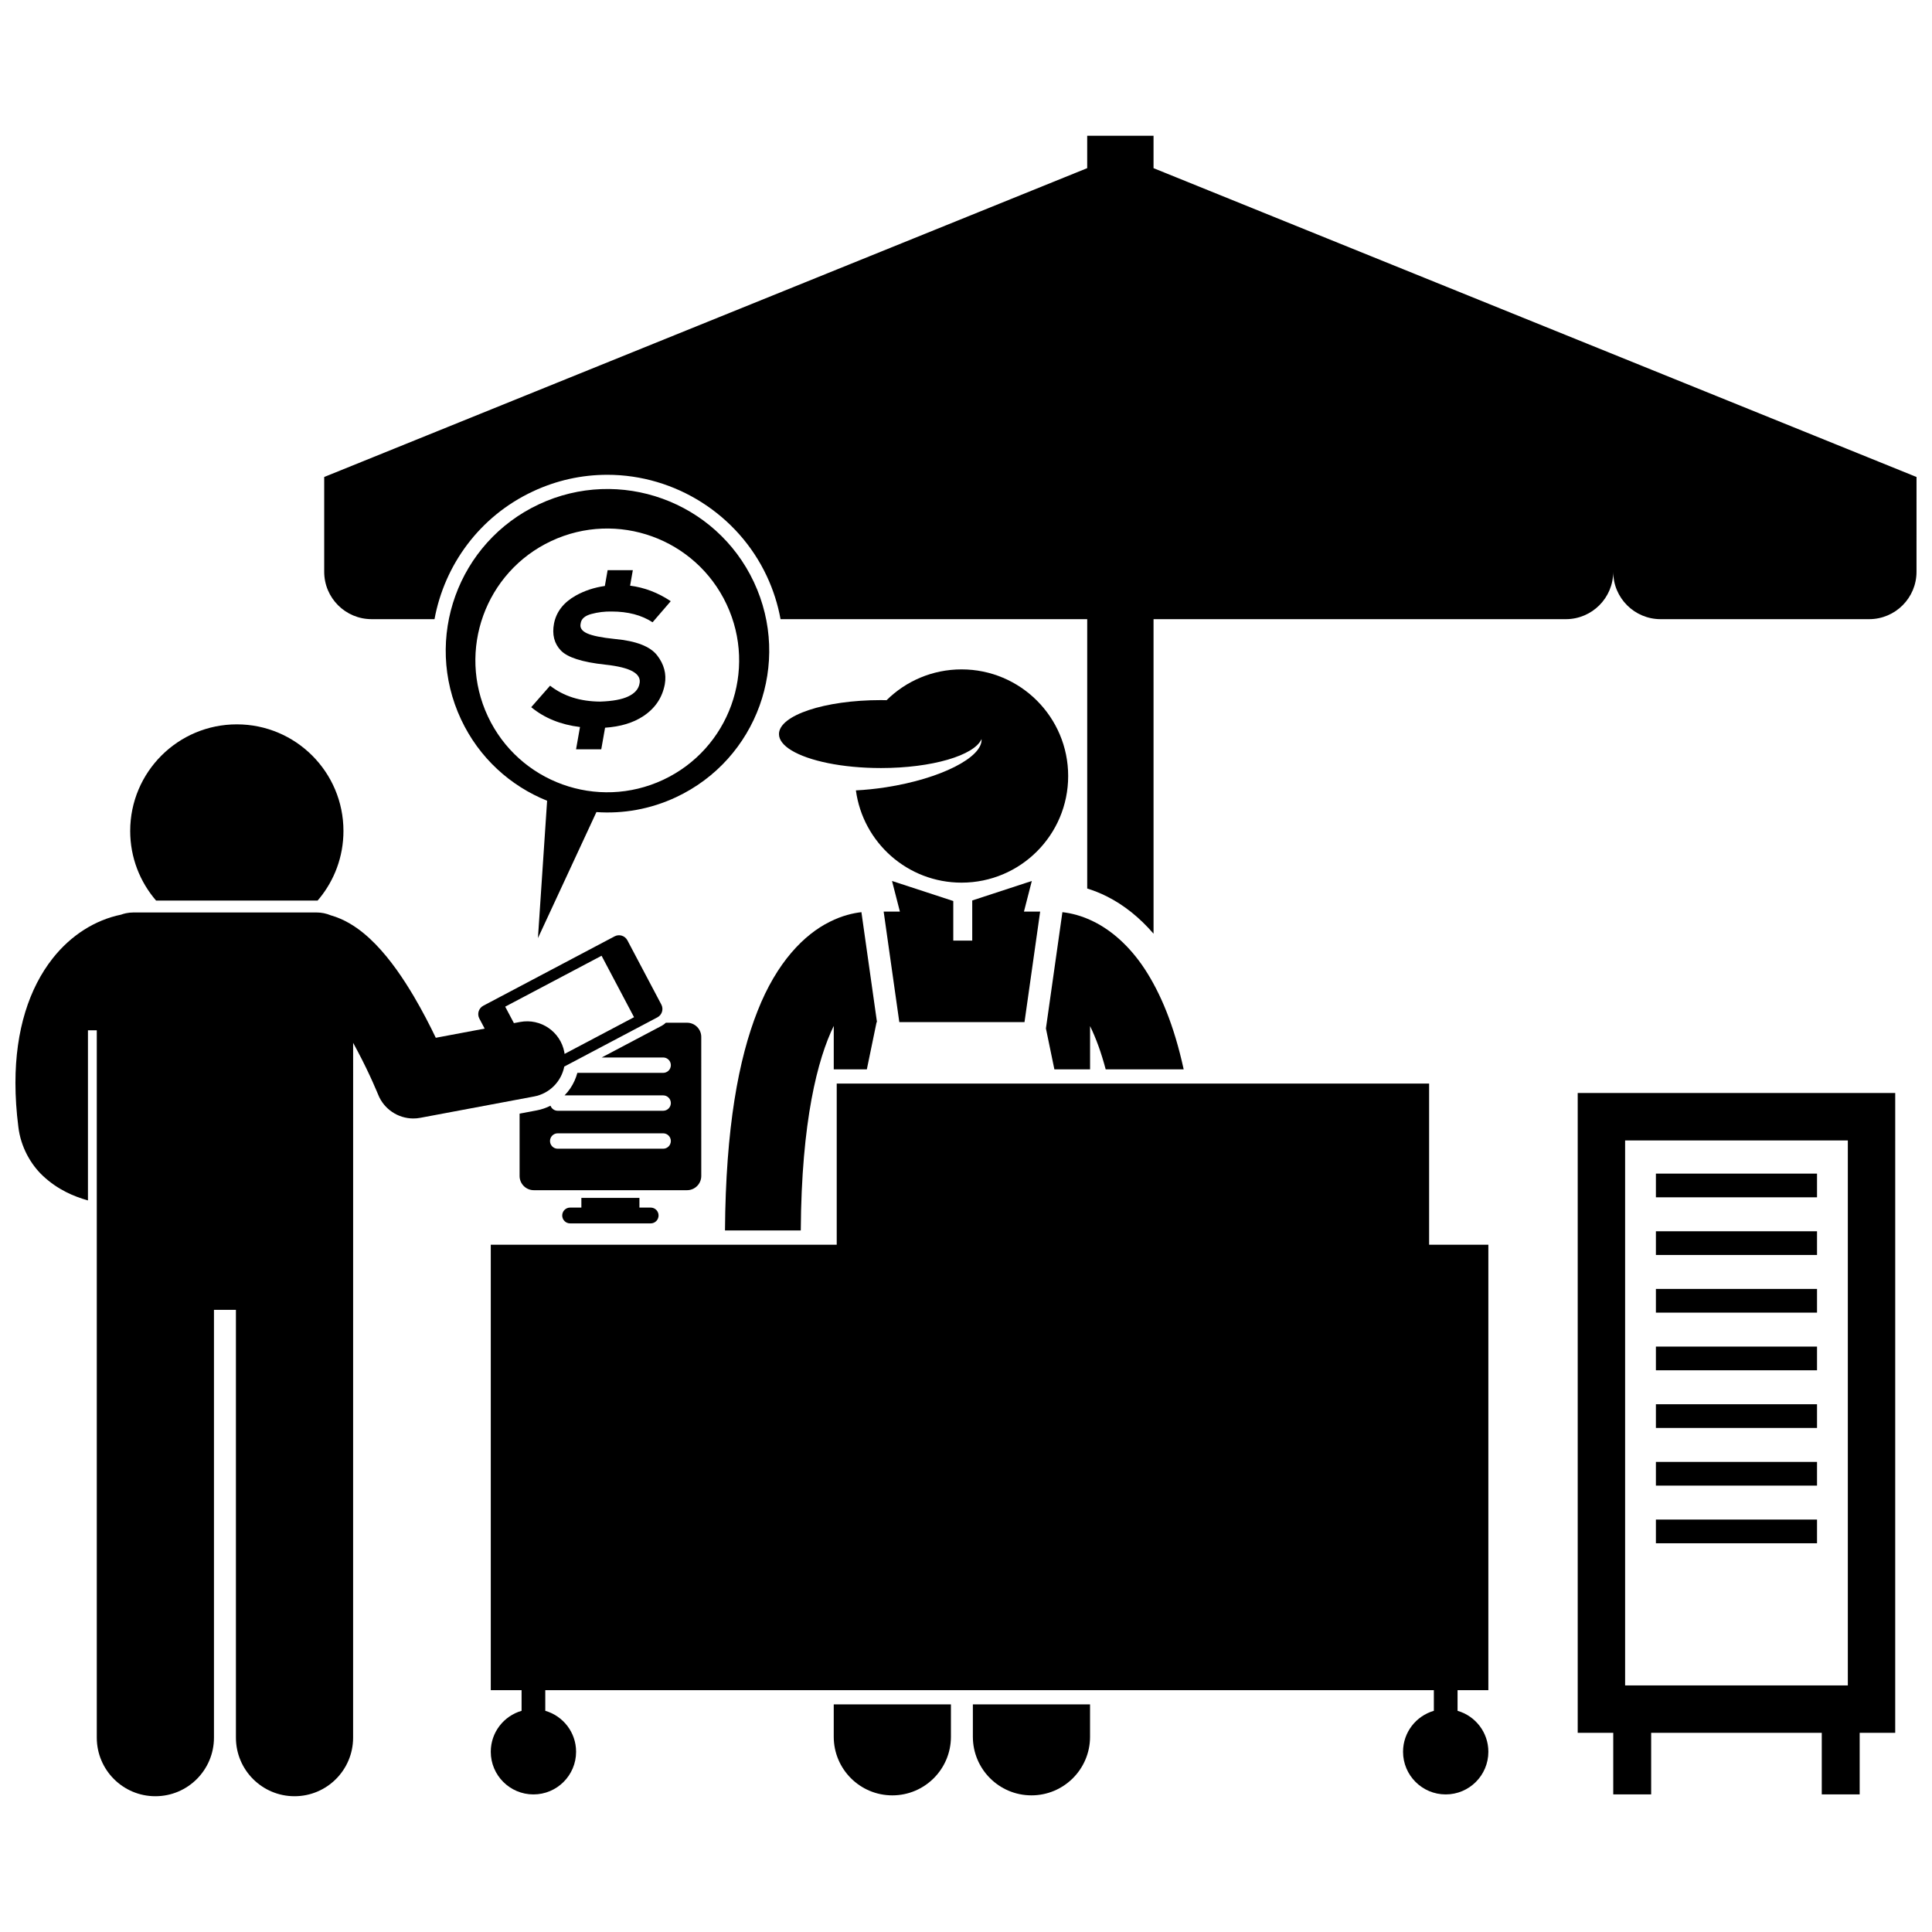
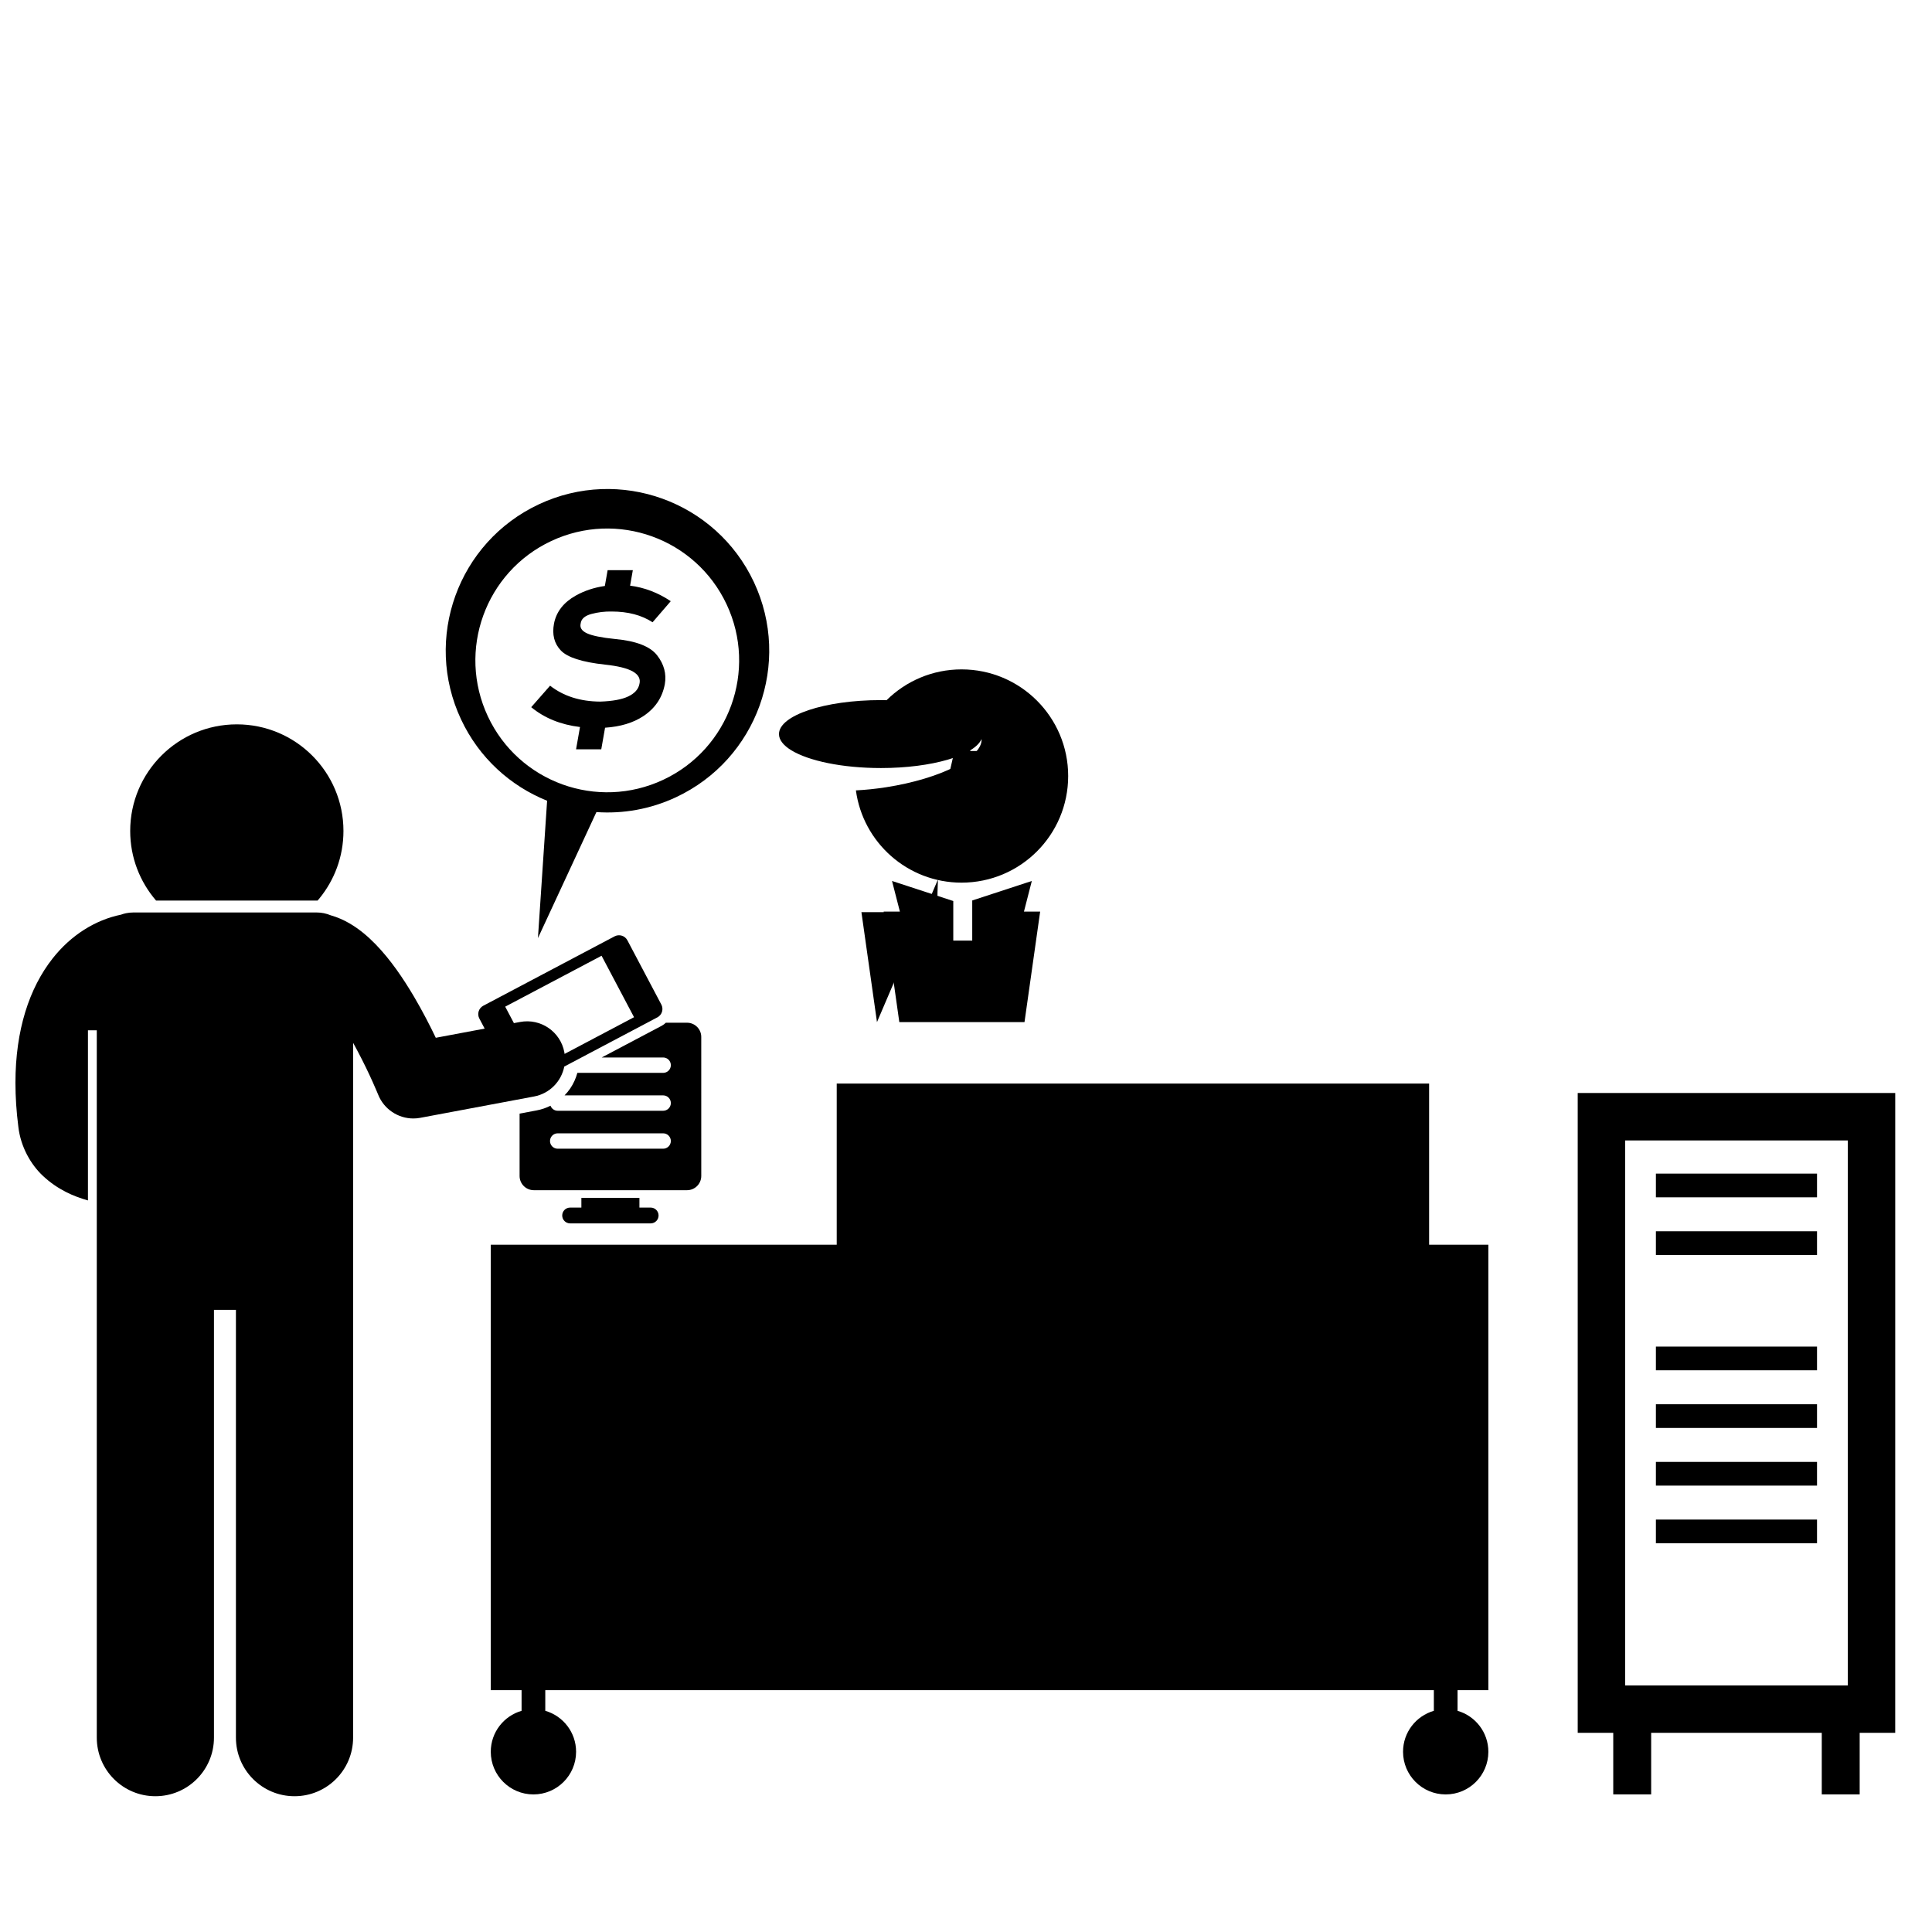
<svg xmlns="http://www.w3.org/2000/svg" width="800px" height="800px" version="1.1" viewBox="144 144 512 512">
  <defs>
    <clipPath id="b">
      <path d="m229 179h422.9v213h-422.9z" />
    </clipPath>
    <clipPath id="a">
      <path d="m148.09 385h171.91v236h-171.91z" />
    </clipPath>
  </defs>
  <g clip-path="url(#b)">
-     <path d="m449.7 179.98h-17.582v8.582l-202.2 81.844v25.117c0 6.938 5.625 12.559 12.559 12.559h16.672c2.637-14.312 11.883-27.195 26.031-33.832 6.258-2.938 12.914-4.426 19.777-4.426 18.012 0 34.59 10.535 42.238 26.828 1.746 3.723 2.953 7.562 3.656 11.43h81.27v71.379c1.645 0.512 3.387 1.18 5.215 2.102 4.496 2.246 8.695 5.621 12.367 9.875l-0.004-83.355h109.26c6.934 0 12.559-5.621 12.559-12.559 0 6.938 5.625 12.559 12.559 12.559h55.258c6.934 0 12.559-5.621 12.559-12.559l0.004-25.117-202.2-81.844z" />
-   </g>
+     </g>
  <path d="m377.44 347.54c13.57 0 24.77-3.34 26.684-7.684 0.32 4.856-10.832 10.523-25.301 12.773-2.766 0.43-5.453 0.703-8 0.832 1.859 13.805 13.68 24.449 27.996 24.449 15.605 0 28.258-12.648 28.258-28.258 0-15.605-12.652-28.258-28.258-28.258-7.746 0-14.762 3.117-19.867 8.164-0.504-0.012-1-0.023-1.512-0.023-14.914 0-27.004 4.031-27.004 9.004 0 1.555 1.188 3.023 3.277 4.297 4.578 2.801 13.484 4.703 23.727 4.703z" />
  <path d="m378.18 385.58 4.148 29.289h33.176l4.148-29.289h-4.293l1.934-7.535 0.148-0.578-1.77 0.578-14.02 4.59v10.633h-5.023v-10.488l-14.461-4.734-1.773-0.578 0.148 0.578 1.938 7.535z" />
-   <path d="m376.41 414.87-4.125-29.137c-2.223 0.246-5.156 0.918-8.402 2.555-6.754 3.348-14.039 10.676-19.133 23.664-5.019 12.691-8.43 30.918-8.621 58.133h20.086c0.168-29.031 4.488-45.512 8.738-54.211v11.508h8.77l2.586-12.516z" />
-   <path d="m401.82 604.26c0 8.578 6.953 15.527 15.527 15.527 8.574 0 15.527-6.949 15.527-15.527v-8.582l-31.055 0.004z" />
-   <path d="m364.95 595.68v8.582c0 8.578 6.953 15.527 15.527 15.527 8.574 0 15.527-6.949 15.527-15.527v-8.582z" />
-   <path d="m433.95 388.29c-3.242-1.637-6.18-2.309-8.402-2.555l-4.367 30.812 2.238 10.836h9.461v-11.457c0.746 1.527 1.496 3.277 2.238 5.324 0.656 1.824 1.293 3.859 1.898 6.133h20.668c-2.555-11.727-6.16-20.227-10.328-26.594-4.121-6.258-8.945-10.273-13.406-12.5z" />
+   <path d="m376.41 414.87-4.125-29.137h20.086c0.168-29.031 4.488-45.512 8.738-54.211v11.508h8.77l2.586-12.516z" />
  <path d="m562.11 603.21h9.418v16.328h10.047v-16.328h45.211v16.328h10.047v-16.328h9.418l0.004-169.55h-84.145zm12.562-156.98h59.023v144.42h-59.023z" />
  <path d="m582.83 455.02h42.699v6.281h-42.699z" />
  <path d="m582.83 470.3h42.699v6.281h-42.699z" />
-   <path d="m582.83 485.58h42.699v6.281h-42.699z" />
  <path d="m582.83 500.86h42.699v6.281h-42.699z" />
  <path d="m582.83 516.14h42.699v6.281h-42.699z" />
  <path d="m582.83 531.42h42.699v6.281h-42.699z" />
  <path d="m582.83 546.7h42.699v6.281h-42.699z" />
  <path d="m538.43 591.91v-118.05h-15.699v-42.699h-156.99v42.699h-91.68v118.05h8.164v5.473c-4.715 1.363-8.164 5.699-8.164 10.852 0 6.242 5.059 11.305 11.305 11.305 6.242 0 11.305-5.059 11.305-11.305 0-5.152-3.449-9.492-8.164-10.852v-5.473h235.48v5.473c-4.715 1.363-8.164 5.699-8.164 10.852 0 6.242 5.059 11.305 11.305 11.305 6.242 0 11.305-5.059 11.305-11.305 0-5.152-3.449-9.492-8.164-10.852v-5.473z" />
  <path d="m329.84 418.8c0-2.078-1.688-3.769-3.769-3.769h-5.609c-0.32 0.301-0.668 0.578-1.074 0.797l-15.926 8.414h16.281c1.125 0 2.039 0.914 2.039 2.039 0 1.129-0.914 2.039-2.039 2.039h-22.734c-0.402 1.469-1.035 2.879-1.918 4.172-0.441 0.648-0.941 1.238-1.477 1.793h26.129c1.125 0 2.039 0.914 2.039 2.039 0 1.129-0.914 2.039-2.039 2.039h-27.945c-0.879 0-1.621-0.555-1.906-1.336-1.141 0.57-2.367 0.996-3.656 1.238l-4.539 0.852v16.527c0 2.078 1.688 3.769 3.769 3.769h40.609c2.078 0 3.769-1.688 3.769-3.769zm-10.098 29.621h-27.945c-1.129 0-2.039-0.914-2.039-2.039s0.914-2.039 2.039-2.039h27.945c1.125 0 2.039 0.914 2.039 2.039s-0.914 2.039-2.039 2.039z" />
  <path d="m298.07 461.46v2.562h-2.984c-1.156 0-2.094 0.938-2.094 2.094s0.938 2.094 2.094 2.094h21.348c1.156 0 2.094-0.938 2.094-2.094s-0.938-2.094-2.094-2.094h-2.981v-2.562z" />
  <path d="m228.16 382.66c0.137-0.16 0.281-0.32 0.418-0.484 4.023-4.883 6.441-11.137 6.441-17.961 0-15.605-12.648-28.254-28.258-28.254-15.605 0-28.258 12.648-28.258 28.254 0 7.051 2.59 13.496 6.859 18.445z" />
  <g clip-path="url(#a)">
    <path d="m237.59 420.37c0.391 0.695 0.762 1.395 1.117 2.074 1.688 3.164 3.09 6.137 4.055 8.285 0.484 1.074 0.855 1.941 1.105 2.531 0.125 0.293 0.219 0.516 0.277 0.66 0.059 0.141 0.074 0.176 0.074 0.176 1.547 3.863 5.285 6.312 9.324 6.312 0.613 0 1.23-0.055 1.855-0.176l30.141-5.652c4.16-0.781 7.227-4.019 8-7.93l24.676-13.039c1.227-0.648 1.695-2.168 1.047-3.394l-8.996-17.027c-0.648-1.227-2.168-1.695-3.394-1.047l-34.793 18.387c-1.227 0.648-1.695 2.168-1.047 3.394l1.41 2.668-12.953 2.43c-1.52-3.18-3.504-7.051-5.836-11.008-2.805-4.719-6.055-9.57-10.082-13.738-2.031-2.082-4.266-4.019-6.996-5.606-1.465-0.848-3.129-1.594-4.953-2.113-1.148-0.477-2.406-0.742-3.727-0.742h-48.535c-0.688 0-1.355 0.074-2 0.207-0.445 0.094-0.871 0.223-1.293 0.375-6.766 1.383-13.227 5.383-18.121 11.602-6.188 7.852-9.859 18.992-9.852 32.988 0 3.668 0.246 7.555 0.773 11.668 0.621 5.269 3.281 9.945 6.516 12.969 3.93 3.676 8.191 5.449 11.926 6.504v-45.086h2.34v187.45c0 8.578 6.953 15.527 15.527 15.527s15.527-6.949 15.527-15.527v-113.37h5.82v113.37c0 8.578 6.953 15.527 15.527 15.527s15.527-6.949 15.527-15.527l0.008-184.12zm40.293-9.594 25.539-13.492 8.605 16.285-18.41 9.727c-0.02-0.148-0.031-0.293-0.059-0.441-1.023-5.457-6.273-9.047-11.723-8.023l-1.645 0.305z" />
  </g>
  <path d="m286.78 277.66c-21.426 10.055-30.648 35.574-20.59 57 4.789 10.215 13.098 17.645 22.801 21.547l-2.43 36.402 15.496-33.398c7.035 0.488 14.293-0.746 21.137-3.957 21.426-10.055 30.648-35.574 20.594-57.004-10.059-21.426-35.582-30.645-57.008-20.59zm32.992 72.988c-17.473 8.195-38.277 0.68-46.477-16.793-8.195-17.469-0.684-38.281 16.789-46.477 17.473-8.195 38.281-0.68 46.48 16.793 8.199 17.469 0.68 38.277-16.793 46.477z" />
  <path d="m306.96 313.34c-3.551-0.363-6.016-0.867-7.402-1.504-1.387-0.637-1.945-1.504-1.676-2.602 0.137-1.203 1.078-2.043 2.824-2.519 1.746-0.473 3.543-0.691 5.402-0.656 4.309 0 7.918 0.949 10.832 2.848l4.816-5.586c-3.387-2.266-6.981-3.629-10.773-4.113l0.723-4.102h-6.68l-0.734 4.18c-2.812 0.406-5.371 1.246-7.676 2.531-3.238 1.809-5.172 4.281-5.797 7.418-0.551 2.922 0.051 5.305 1.805 7.144 1.754 1.844 5.66 3.098 11.711 3.75 3.441 0.367 5.906 0.977 7.398 1.836 1.492 0.859 2.062 1.965 1.719 3.312-0.281 1.387-1.27 2.484-2.961 3.285-1.691 0.805-4.172 1.262-7.441 1.367-5.289-0.035-9.711-1.438-13.273-4.215l-5 5.695c3.508 2.898 7.824 4.637 12.926 5.258l-1.043 5.91h6.68l1.008-5.727c4.055-0.273 7.422-1.281 10.09-3.035 3.16-2.078 5.074-4.906 5.742-8.488 0.48-2.738-0.199-5.293-2.043-7.668-1.844-2.363-5.57-3.805-11.176-4.32z" />
</svg>